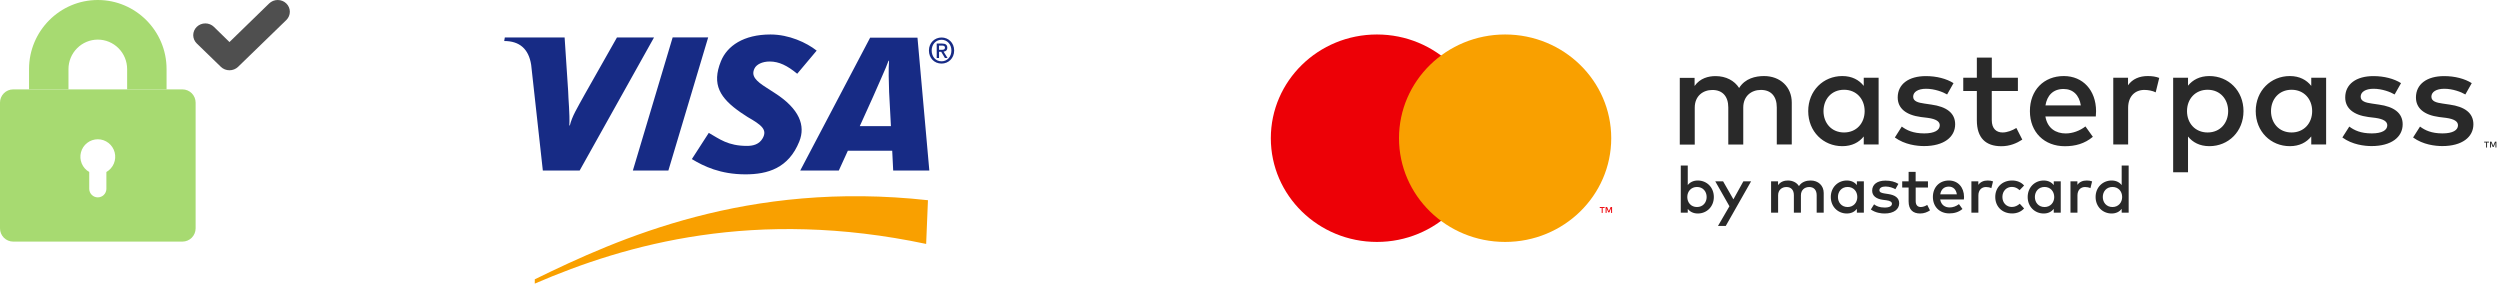
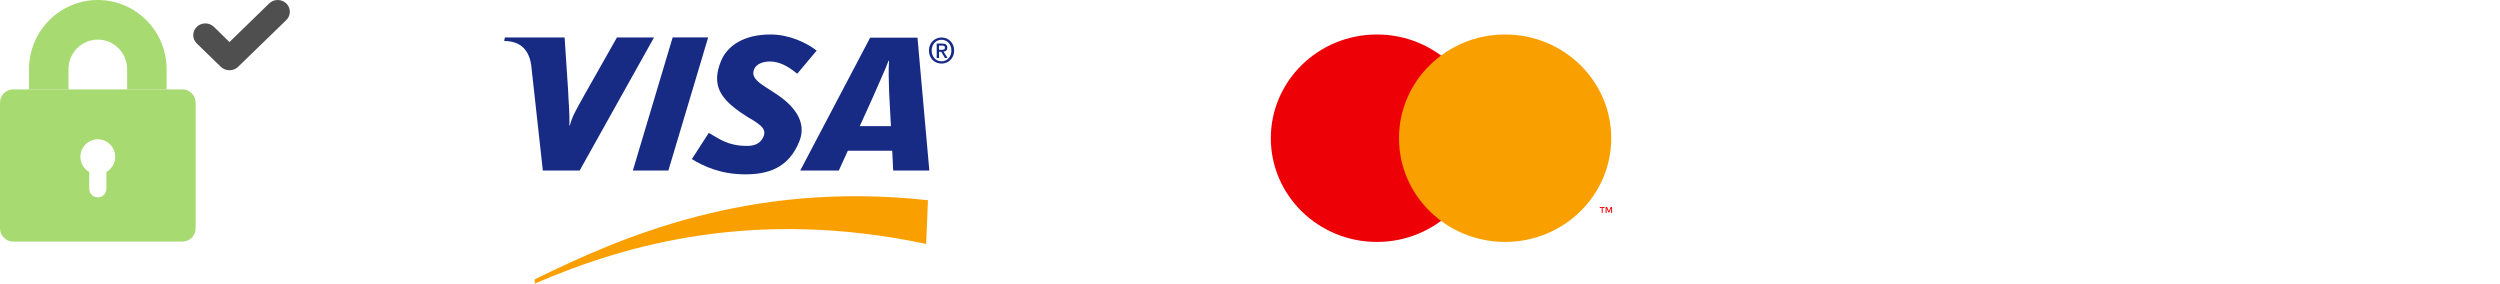
<svg xmlns="http://www.w3.org/2000/svg" width="238" height="27" viewBox="0 0 238 27" fill="none">
  <path fill-rule="evenodd" clip-rule="evenodd" d="M60.247 16.238L64.037 3.561H67.418L63.628 16.238H60.247ZM58.735 3.564L55.693 8.938C54.919 10.345 54.466 11.056 54.249 11.946H54.202C54.256 10.818 54.101 9.434 54.087 8.652L53.751 3.564H48.059L48 3.905C49.462 3.905 50.33 4.651 50.568 6.175L51.678 16.238H55.181L62.264 3.564H58.735ZM85.032 16.238L84.939 14.352L80.716 14.349L79.853 16.237H76.181L82.838 3.585H87.344L88.472 16.237H85.032V16.238ZM84.644 8.76C84.607 7.823 84.575 6.551 84.638 5.782H84.588C84.382 6.411 83.498 8.301 83.109 9.23L81.851 12.009H84.816L84.644 8.76ZM70.968 16.598C68.581 16.598 66.996 15.829 65.865 15.145L67.476 12.649C68.492 13.225 69.289 13.89 71.123 13.89C71.713 13.89 72.281 13.735 72.604 13.168C73.075 12.343 72.496 11.899 71.175 11.141L70.522 10.711C68.564 9.353 67.717 8.064 68.639 5.813C69.229 4.374 70.785 3.283 73.351 3.283C75.121 3.283 76.781 4.059 77.747 4.818L75.895 7.021C74.952 6.247 74.17 5.856 73.275 5.856C72.561 5.856 72.019 6.135 71.832 6.511C71.48 7.219 71.946 7.702 72.975 8.35L73.75 8.85C76.128 10.372 76.694 11.967 76.098 13.458C75.074 16.025 73.067 16.598 70.968 16.598ZM89.396 5.522H89.174V4.147H89.688C90.015 4.147 90.182 4.264 90.182 4.542C90.182 4.791 90.031 4.894 89.828 4.917L90.208 5.522H89.956L89.606 4.934H89.396V5.522ZM89.645 4.742C89.812 4.742 89.959 4.725 89.959 4.526C89.959 4.36 89.799 4.34 89.665 4.34H89.396V4.742H89.645ZM89.638 6.053C88.935 6.053 88.434 5.518 88.434 4.811C88.434 4.064 88.99 3.57 89.638 3.57C90.28 3.57 90.836 4.064 90.836 4.811C90.836 5.558 90.28 6.053 89.638 6.053ZM89.638 3.786C89.108 3.786 88.696 4.207 88.696 4.811C88.696 5.375 89.056 5.837 89.638 5.837C90.162 5.837 90.574 5.419 90.574 4.811C90.574 4.207 90.162 3.786 89.638 3.786Z" fill="#172B85" />
  <path fill-rule="evenodd" clip-rule="evenodd" d="M50.911 27C59.654 23.217 71.922 19.789 88.17 23.222L88.341 19.061C71.198 17.172 58.898 22.684 50.911 26.59V27Z" fill="#F9A000" />
  <path d="M131.085 23.032C136.664 23.032 141.187 18.611 141.187 13.158C141.187 7.704 136.664 3.283 131.085 3.283C125.506 3.283 120.983 7.704 120.983 13.158C120.983 18.611 125.506 23.032 131.085 23.032Z" fill="#ED0006" />
  <path d="M143.287 23.032C148.866 23.032 153.389 18.611 153.389 13.158C153.389 7.704 148.866 3.283 143.287 3.283C137.708 3.283 133.185 7.704 133.185 13.158C133.185 18.611 137.708 23.032 143.287 23.032Z" fill="#F9A000" />
  <path d="M152.759 19.715V19.799H152.573V20.271H152.482V19.799H152.296V19.715H152.759ZM153.469 19.715V20.271H153.378V19.813L153.212 20.217H153.112L152.945 19.818V20.271H152.855V19.715H152.996L153.162 20.114L153.328 19.715H153.469Z" fill="#ED0006" />
-   <path d="M236.952 13.487V13.571H236.766V14.043H236.675V13.571H236.489V13.487H236.952ZM237.657 13.487V14.043H237.567V13.586L237.401 13.989H237.305L237.139 13.591V14.043H237.048V13.487H237.189L237.355 13.886L237.521 13.487H237.657ZM167.937 7.24C169.483 7.24 170.576 8.279 170.576 9.766V13.753H169.15V10.223C169.15 9.155 168.586 8.56 167.64 8.56C166.723 8.56 165.958 9.15 165.958 10.238V13.758H164.533V10.228C164.533 9.16 163.969 8.565 163.022 8.565C162.105 8.565 161.34 9.155 161.34 10.243V13.763H159.915V7.413H161.325V8.185C161.849 7.437 162.654 7.245 163.319 7.245C164.311 7.245 165.117 7.673 165.565 8.377C166.129 7.462 167.131 7.24 167.937 7.24ZM178.844 7.403V13.753H177.429V12.99C176.981 13.551 176.311 13.915 175.39 13.915C173.572 13.915 172.142 12.517 172.142 10.578C172.142 8.638 173.572 7.24 175.39 7.24C176.311 7.24 176.981 7.61 177.429 8.176V7.403H178.844ZM175.556 8.545C174.337 8.545 173.597 9.465 173.597 10.578C173.597 11.69 174.337 12.611 175.556 12.611C176.729 12.611 177.515 11.735 177.515 10.578C177.515 9.421 176.729 8.545 175.556 8.545ZM185.975 7.915L185.366 8.993C184.973 8.756 184.167 8.451 183.361 8.451C182.591 8.451 182.133 8.756 182.133 9.204C182.133 9.648 182.606 9.775 183.205 9.859L183.875 9.958C185.29 10.155 186.131 10.745 186.131 11.833C186.131 13.054 185.048 13.906 183.175 13.906C182.505 13.906 181.337 13.778 180.39 13.088L181.05 12.05C181.518 12.399 182.133 12.7 183.19 12.7C184.157 12.7 184.666 12.399 184.666 11.927C184.666 11.567 184.313 11.331 183.543 11.223L182.863 11.139C181.428 10.947 180.662 10.297 180.662 9.278C180.662 8.018 181.695 7.245 183.346 7.245C184.364 7.245 185.305 7.491 185.975 7.915ZM192.104 7.403V8.663H189.616V11.425C189.616 12.281 190.079 12.611 190.648 12.611C191.086 12.611 191.57 12.419 191.958 12.183L192.522 13.29C191.998 13.635 191.343 13.92 190.527 13.92C189.057 13.92 188.196 13.148 188.196 11.454V8.663H186.902V7.403H188.196V5.483H189.621V7.403H192.104ZM196.475 7.24C198.293 7.24 199.536 8.594 199.546 10.573C199.546 10.75 199.531 10.932 199.521 11.09H194.722C194.914 12.232 195.734 12.704 196.656 12.704C197.306 12.704 198 12.453 198.534 12.035L199.239 13.024C198.449 13.689 197.552 13.92 196.57 13.92C194.627 13.92 193.247 12.596 193.247 10.583C193.242 8.589 194.566 7.24 196.475 7.24ZM196.449 8.471C195.437 8.471 194.878 9.106 194.727 10.036H198.096C197.94 9.047 197.351 8.471 196.449 8.471ZM204.466 7.24C204.9 7.24 205.232 7.294 205.559 7.418L205.222 8.791C204.925 8.638 204.492 8.56 204.144 8.56C203.243 8.56 202.598 9.185 202.598 10.263V13.753H201.183V7.403H202.588V8.117C203.011 7.516 203.676 7.24 204.466 7.24ZM210.333 7.24C212.151 7.24 213.581 8.638 213.581 10.578C213.581 12.517 212.151 13.915 210.333 13.915C209.412 13.915 208.747 13.551 208.299 12.995V16.401H206.884V7.403H208.299V8.156C208.747 7.605 209.412 7.24 210.333 7.24ZM210.162 8.545C208.989 8.545 208.203 9.421 208.203 10.578C208.203 11.735 208.989 12.611 210.162 12.611C211.381 12.611 212.121 11.69 212.121 10.578C212.121 9.465 211.381 8.545 210.162 8.545ZM221.447 7.403V13.753H220.032V12.99C219.584 13.551 218.914 13.915 217.993 13.915C216.175 13.915 214.745 12.517 214.745 10.578C214.745 8.638 216.175 7.24 217.993 7.24C218.914 7.24 219.584 7.61 220.032 8.176V7.403H221.447ZM218.159 8.545C216.94 8.545 216.2 9.465 216.2 10.578C216.2 11.69 216.94 12.611 218.159 12.611C219.332 12.611 220.118 11.735 220.118 10.578C220.118 9.421 219.332 8.545 218.159 8.545ZM228.578 7.915L227.968 8.993C227.576 8.756 226.77 8.451 225.964 8.451C225.194 8.451 224.736 8.756 224.736 9.204C224.736 9.648 225.209 9.775 225.808 9.859L226.478 9.958C227.893 10.155 228.734 10.745 228.734 11.833C228.734 13.054 227.651 13.906 225.778 13.906C225.108 13.906 223.94 13.778 222.993 13.088L223.653 12.05C224.121 12.399 224.736 12.7 225.793 12.7C226.76 12.7 227.269 12.399 227.269 11.927C227.269 11.567 226.916 11.331 226.146 11.223L225.466 11.139C224.031 10.947 223.265 10.297 223.265 9.278C223.265 8.018 224.297 7.245 225.949 7.245C226.966 7.245 227.908 7.491 228.578 7.915ZM235.311 7.915L234.701 8.993C234.309 8.756 233.503 8.451 232.697 8.451C231.927 8.451 231.468 8.756 231.468 9.204C231.468 9.648 231.942 9.775 232.541 9.859L233.211 9.958C234.626 10.155 235.467 10.745 235.467 11.833C235.467 13.054 234.384 13.906 232.511 13.906C231.841 13.906 230.673 13.778 229.726 13.088L230.386 12.05C230.854 12.399 231.468 12.7 232.526 12.7C233.493 12.7 234.001 12.399 234.001 11.927C234.001 11.567 233.649 11.331 232.878 11.223L232.199 11.139C230.763 10.947 229.998 10.297 229.998 9.278C229.998 8.018 231.03 7.245 232.682 7.245C233.699 7.245 234.641 7.491 235.311 7.915ZM161.632 17.184C162.488 17.184 163.158 17.839 163.158 18.755C163.158 19.67 162.488 20.325 161.632 20.325C161.199 20.325 160.887 20.152 160.675 19.892V20.246H160.01V15.761H160.675V17.617C160.882 17.356 161.199 17.184 161.632 17.184ZM161.551 17.799C161.003 17.799 160.63 18.213 160.63 18.755C160.63 19.296 160.997 19.709 161.551 19.709C162.126 19.709 162.473 19.276 162.473 18.755C162.473 18.233 162.126 17.799 161.551 17.799ZM166.703 17.263L164.291 21.511H163.551L164.643 19.636L163.294 17.263H164.039L165.021 18.976L165.968 17.263H166.703ZM172.378 17.184C173.104 17.184 173.617 17.672 173.617 18.37V20.246H172.947V18.587C172.947 18.085 172.681 17.804 172.237 17.804C171.809 17.804 171.447 18.08 171.447 18.592V20.246H170.777V18.587C170.777 18.085 170.515 17.804 170.067 17.804C169.639 17.804 169.276 18.08 169.276 18.592V20.246H168.607V17.263H169.271V17.627C169.518 17.273 169.896 17.184 170.208 17.184C170.671 17.184 171.054 17.386 171.26 17.716C171.527 17.292 172.001 17.184 172.378 17.184ZM177.439 17.263V20.246H176.775V19.887C176.563 20.152 176.251 20.325 175.818 20.325C174.962 20.325 174.292 19.67 174.292 18.755C174.292 17.839 174.967 17.184 175.818 17.184C176.251 17.184 176.568 17.356 176.775 17.622V17.263H177.439ZM175.893 17.799C175.319 17.799 174.972 18.233 174.972 18.755C174.972 19.276 175.319 19.709 175.893 19.709C176.442 19.709 176.815 19.296 176.815 18.755C176.815 18.208 176.447 17.799 175.893 17.799ZM180.728 17.504L180.441 18.011C180.254 17.898 179.877 17.755 179.499 17.755C179.136 17.755 178.92 17.898 178.92 18.11C178.92 18.316 179.141 18.375 179.423 18.42L179.741 18.469C180.405 18.562 180.803 18.838 180.803 19.35C180.803 19.921 180.295 20.325 179.413 20.325C179.096 20.325 178.552 20.266 178.104 19.941L178.411 19.453C178.633 19.621 178.92 19.759 179.418 19.759C179.872 19.759 180.113 19.621 180.113 19.394C180.113 19.227 179.947 19.114 179.585 19.065L179.267 19.025C178.593 18.937 178.23 18.631 178.23 18.149C178.23 17.558 178.713 17.194 179.494 17.194C179.967 17.189 180.41 17.302 180.728 17.504ZM183.543 17.263V17.854H182.374V19.153C182.374 19.557 182.591 19.709 182.858 19.709C183.064 19.709 183.291 19.621 183.472 19.508L183.734 20.029C183.487 20.192 183.18 20.325 182.797 20.325C182.108 20.325 181.7 19.96 181.7 19.168V17.854H181.09V17.263H181.7V16.362H182.369V17.263H183.543ZM185.532 17.184C186.388 17.184 186.972 17.819 186.977 18.75C186.977 18.833 186.972 18.917 186.962 18.991H184.706C184.797 19.527 185.179 19.749 185.612 19.749C185.92 19.749 186.242 19.631 186.494 19.434L186.826 19.896C186.453 20.207 186.03 20.315 185.572 20.315C184.656 20.315 184.011 19.69 184.011 18.745C184.016 17.819 184.636 17.184 185.532 17.184ZM185.522 17.765C185.048 17.765 184.782 18.065 184.711 18.498H186.292C186.222 18.036 185.945 17.765 185.522 17.765ZM189.223 17.184C189.425 17.184 189.581 17.209 189.737 17.268L189.576 17.913C189.435 17.839 189.233 17.804 189.067 17.804C188.644 17.804 188.342 18.095 188.342 18.607V20.246H187.677V17.263H188.337V17.598C188.538 17.317 188.85 17.184 189.223 17.184ZM191.555 17.184C192.008 17.184 192.426 17.347 192.693 17.662L192.265 18.105C192.053 17.908 191.827 17.794 191.53 17.794C191.016 17.794 190.628 18.188 190.628 18.75C190.628 19.311 191.016 19.704 191.53 19.704C191.822 19.704 192.083 19.572 192.28 19.394L192.693 19.842C192.416 20.157 192.008 20.32 191.555 20.32C190.583 20.32 189.948 19.645 189.948 18.75C189.948 17.858 190.583 17.184 191.555 17.184ZM196.183 17.263V20.246H195.518V19.887C195.306 20.152 194.994 20.325 194.561 20.325C193.705 20.325 193.035 19.67 193.035 18.755C193.035 17.839 193.705 17.184 194.561 17.184C194.994 17.184 195.311 17.356 195.518 17.622V17.263H196.183ZM194.642 17.799C194.068 17.799 193.72 18.233 193.72 18.755C193.72 19.276 194.068 19.709 194.642 19.709C195.191 19.709 195.563 19.296 195.563 18.755C195.558 18.208 195.191 17.799 194.642 17.799ZM198.655 17.184C198.857 17.184 199.013 17.209 199.169 17.268L199.008 17.913C198.867 17.839 198.665 17.804 198.499 17.804C198.076 17.804 197.774 18.095 197.774 18.607V20.246H197.109V17.263H197.769V17.598C197.965 17.317 198.277 17.184 198.655 17.184ZM201.027 17.184C201.46 17.184 201.777 17.356 201.984 17.622V15.761H202.649V20.246H201.984V19.887C201.772 20.152 201.46 20.325 201.027 20.325C200.171 20.325 199.501 19.67 199.501 18.755C199.501 17.839 200.176 17.184 201.027 17.184ZM201.108 17.799C200.533 17.799 200.186 18.233 200.186 18.755C200.186 19.276 200.533 19.709 201.108 19.709C201.656 19.709 202.029 19.296 202.029 18.755C202.029 18.208 201.662 17.799 201.108 17.799Z" fill="#292929" />
  <path d="M15.857 8.51H12.103V6.574C12.102 5.831 11.808 5.118 11.284 4.593C10.761 4.067 10.051 3.771 9.311 3.771C8.571 3.772 7.861 4.067 7.338 4.593C6.815 5.118 6.52 5.831 6.519 6.574V8.51H2.765V6.574C2.765 2.95 5.702 0 9.311 0C12.921 0 15.857 2.949 15.857 6.574V8.51H15.857Z" fill="#A7DA71" />
  <path d="M17.371 8.51H1.251C0.92 8.511 0.602 8.644 0.368 8.879C0.133 9.115 0.001 9.434 0 9.767V21.743C0.001 22.076 0.133 22.395 0.368 22.631C0.602 22.866 0.92 22.999 1.251 23H17.371C17.703 22.999 18.021 22.866 18.255 22.631C18.489 22.395 18.622 22.076 18.623 21.743V9.767C18.622 9.434 18.489 9.115 18.255 8.879C18.021 8.644 17.703 8.511 17.371 8.51ZM10.128 16.374V17.997C10.121 18.209 10.032 18.411 9.879 18.559C9.727 18.707 9.523 18.79 9.312 18.79C9.1 18.79 8.896 18.707 8.744 18.559C8.591 18.411 8.502 18.209 8.495 17.997V16.374C8.176 16.193 7.926 15.911 7.783 15.572C7.641 15.233 7.614 14.856 7.707 14.501C7.8 14.145 8.008 13.83 8.298 13.605C8.588 13.381 8.944 13.259 9.311 13.259C9.677 13.258 10.033 13.38 10.323 13.605C10.613 13.829 10.821 14.144 10.915 14.5C11.008 14.855 10.982 15.232 10.839 15.571C10.697 15.91 10.447 16.192 10.128 16.374Z" fill="#A7DA71" />
  <path d="M21.845 6.689C21.694 6.69 21.544 6.662 21.404 6.606C21.265 6.551 21.137 6.469 21.03 6.366L18.733 4.138C18.517 3.928 18.395 3.644 18.395 3.347C18.395 3.05 18.517 2.766 18.733 2.556C18.949 2.346 19.242 2.228 19.548 2.228C19.854 2.228 20.148 2.346 20.364 2.556L21.845 4.004L25.624 0.328C25.84 0.118 26.134 -9.37825e-09 26.439 0C26.745 9.37826e-09 27.039 0.118 27.255 0.328C27.471 0.537 27.593 0.822 27.593 1.119C27.593 1.415 27.471 1.7 27.255 1.91L22.661 6.366C22.553 6.469 22.426 6.551 22.286 6.606C22.146 6.662 21.997 6.69 21.845 6.689Z" fill="#4F4F4F" />
</svg>